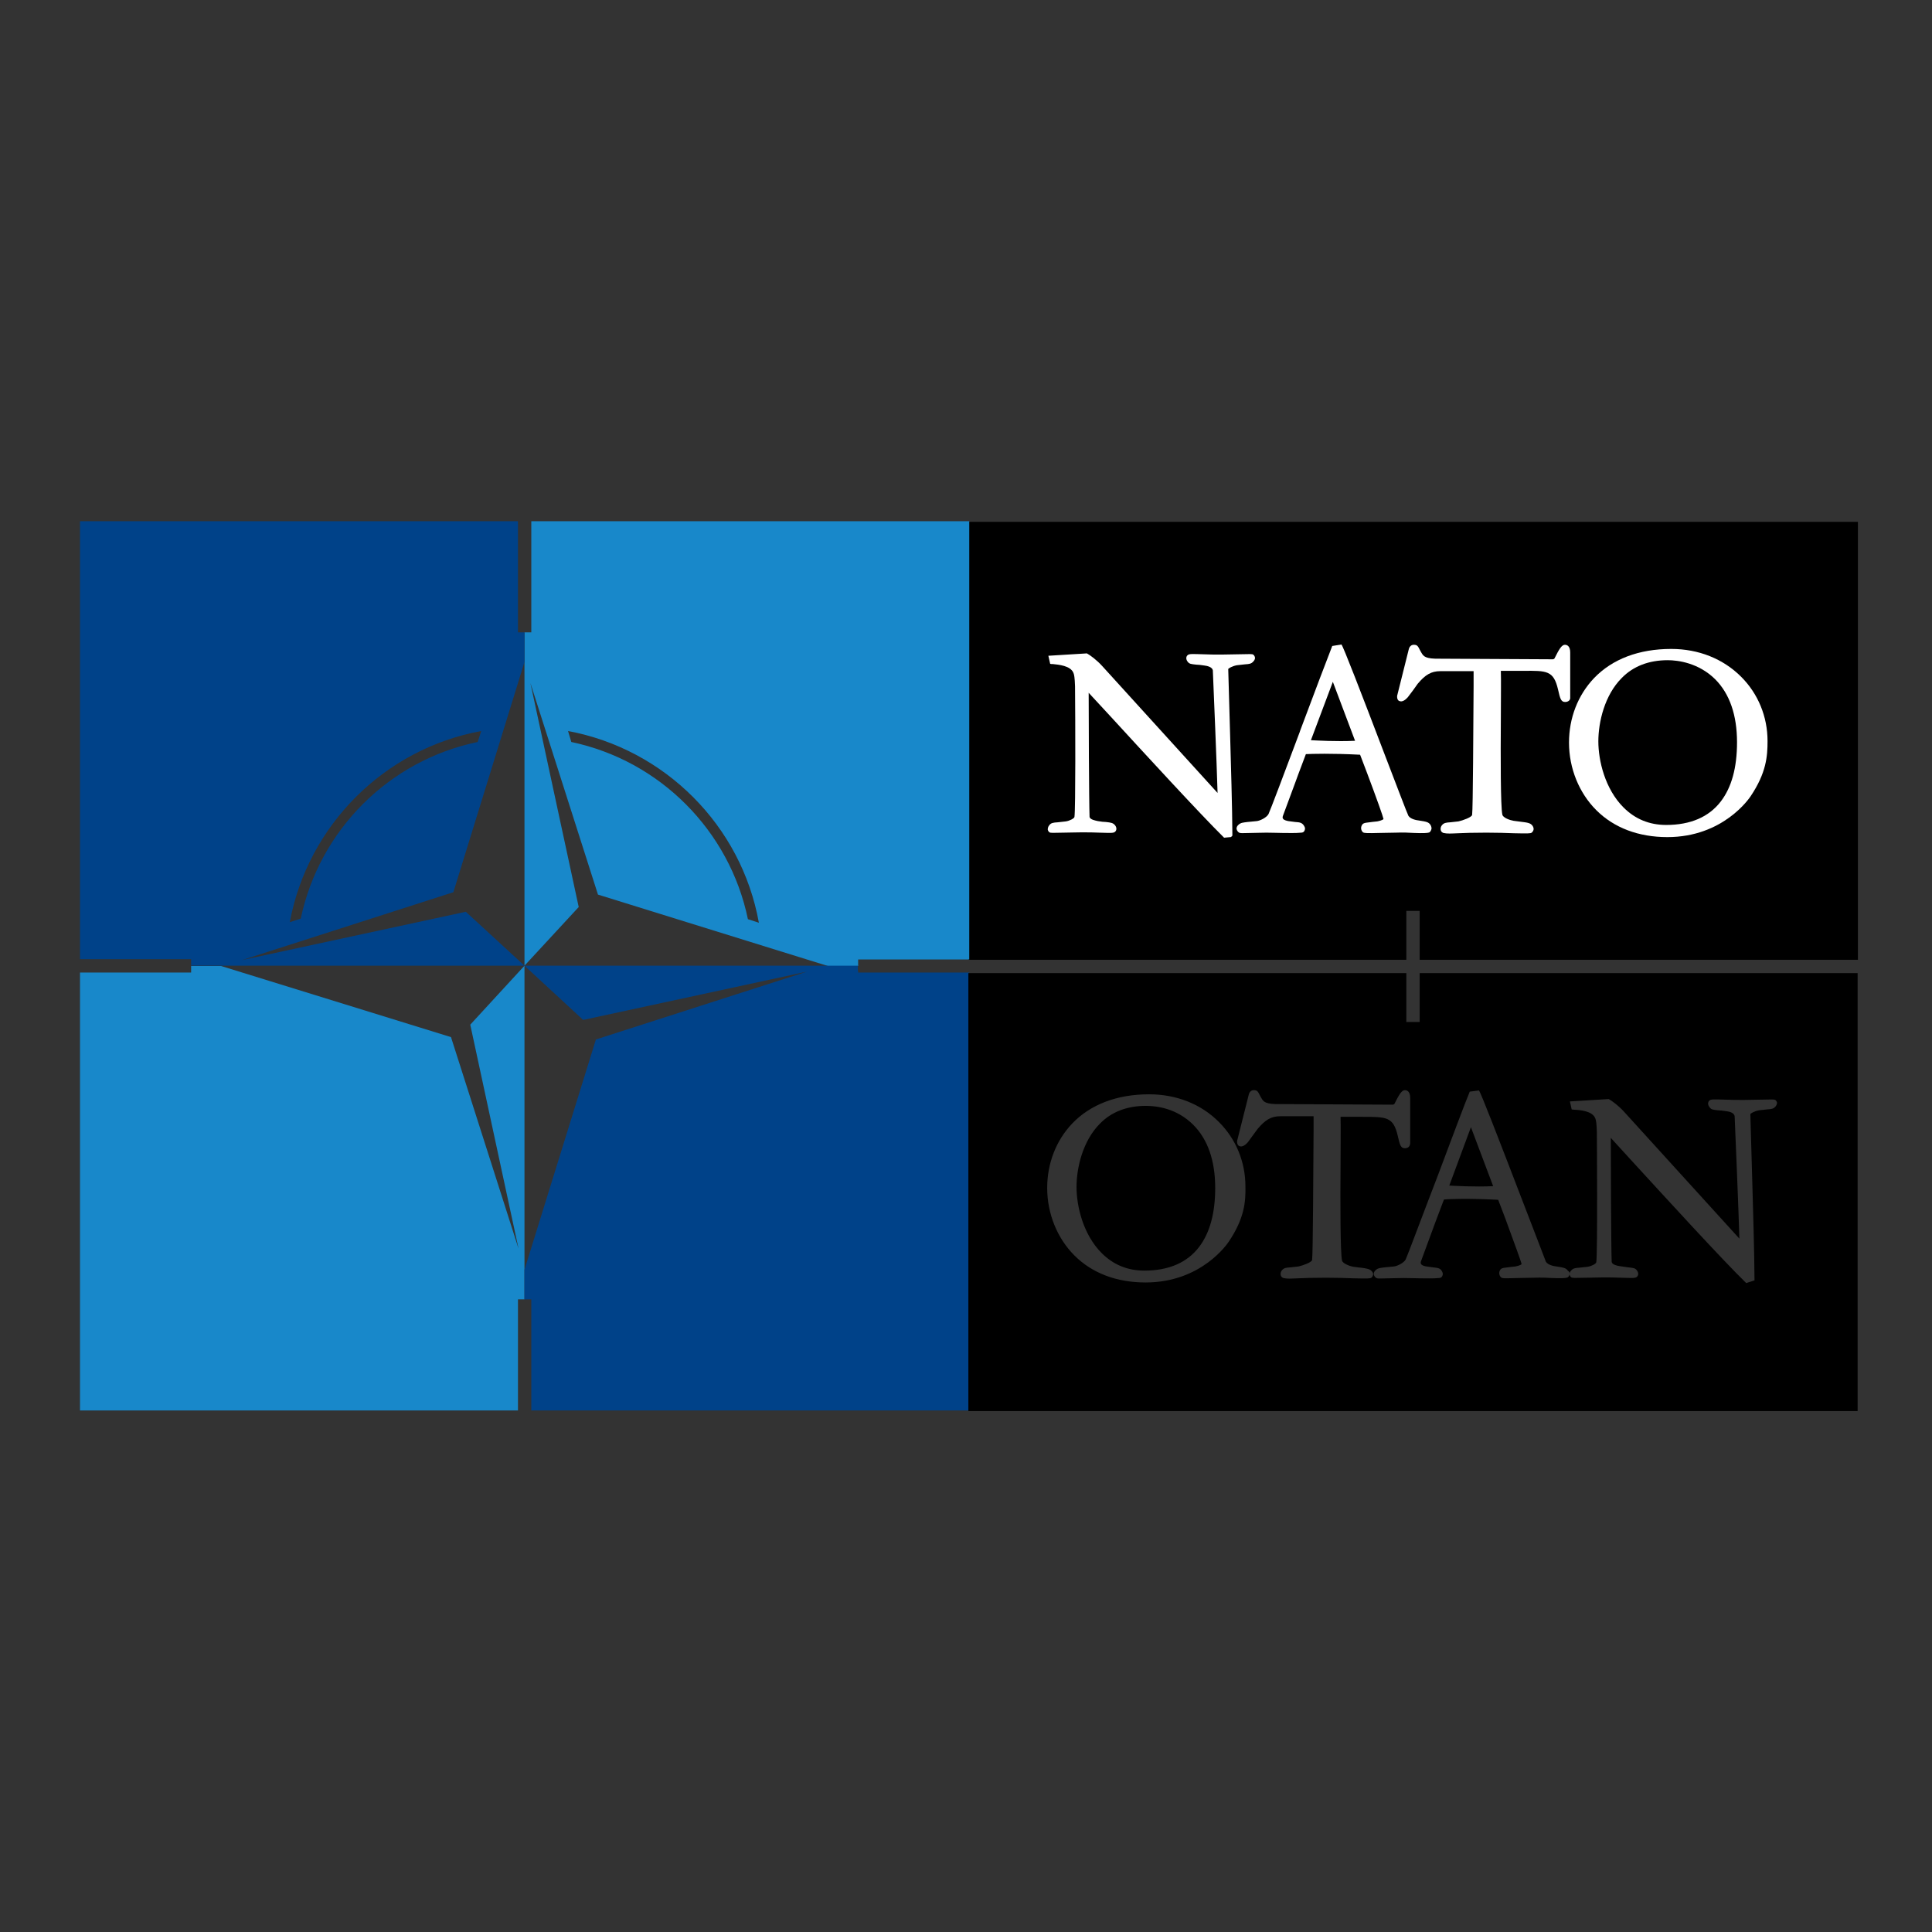
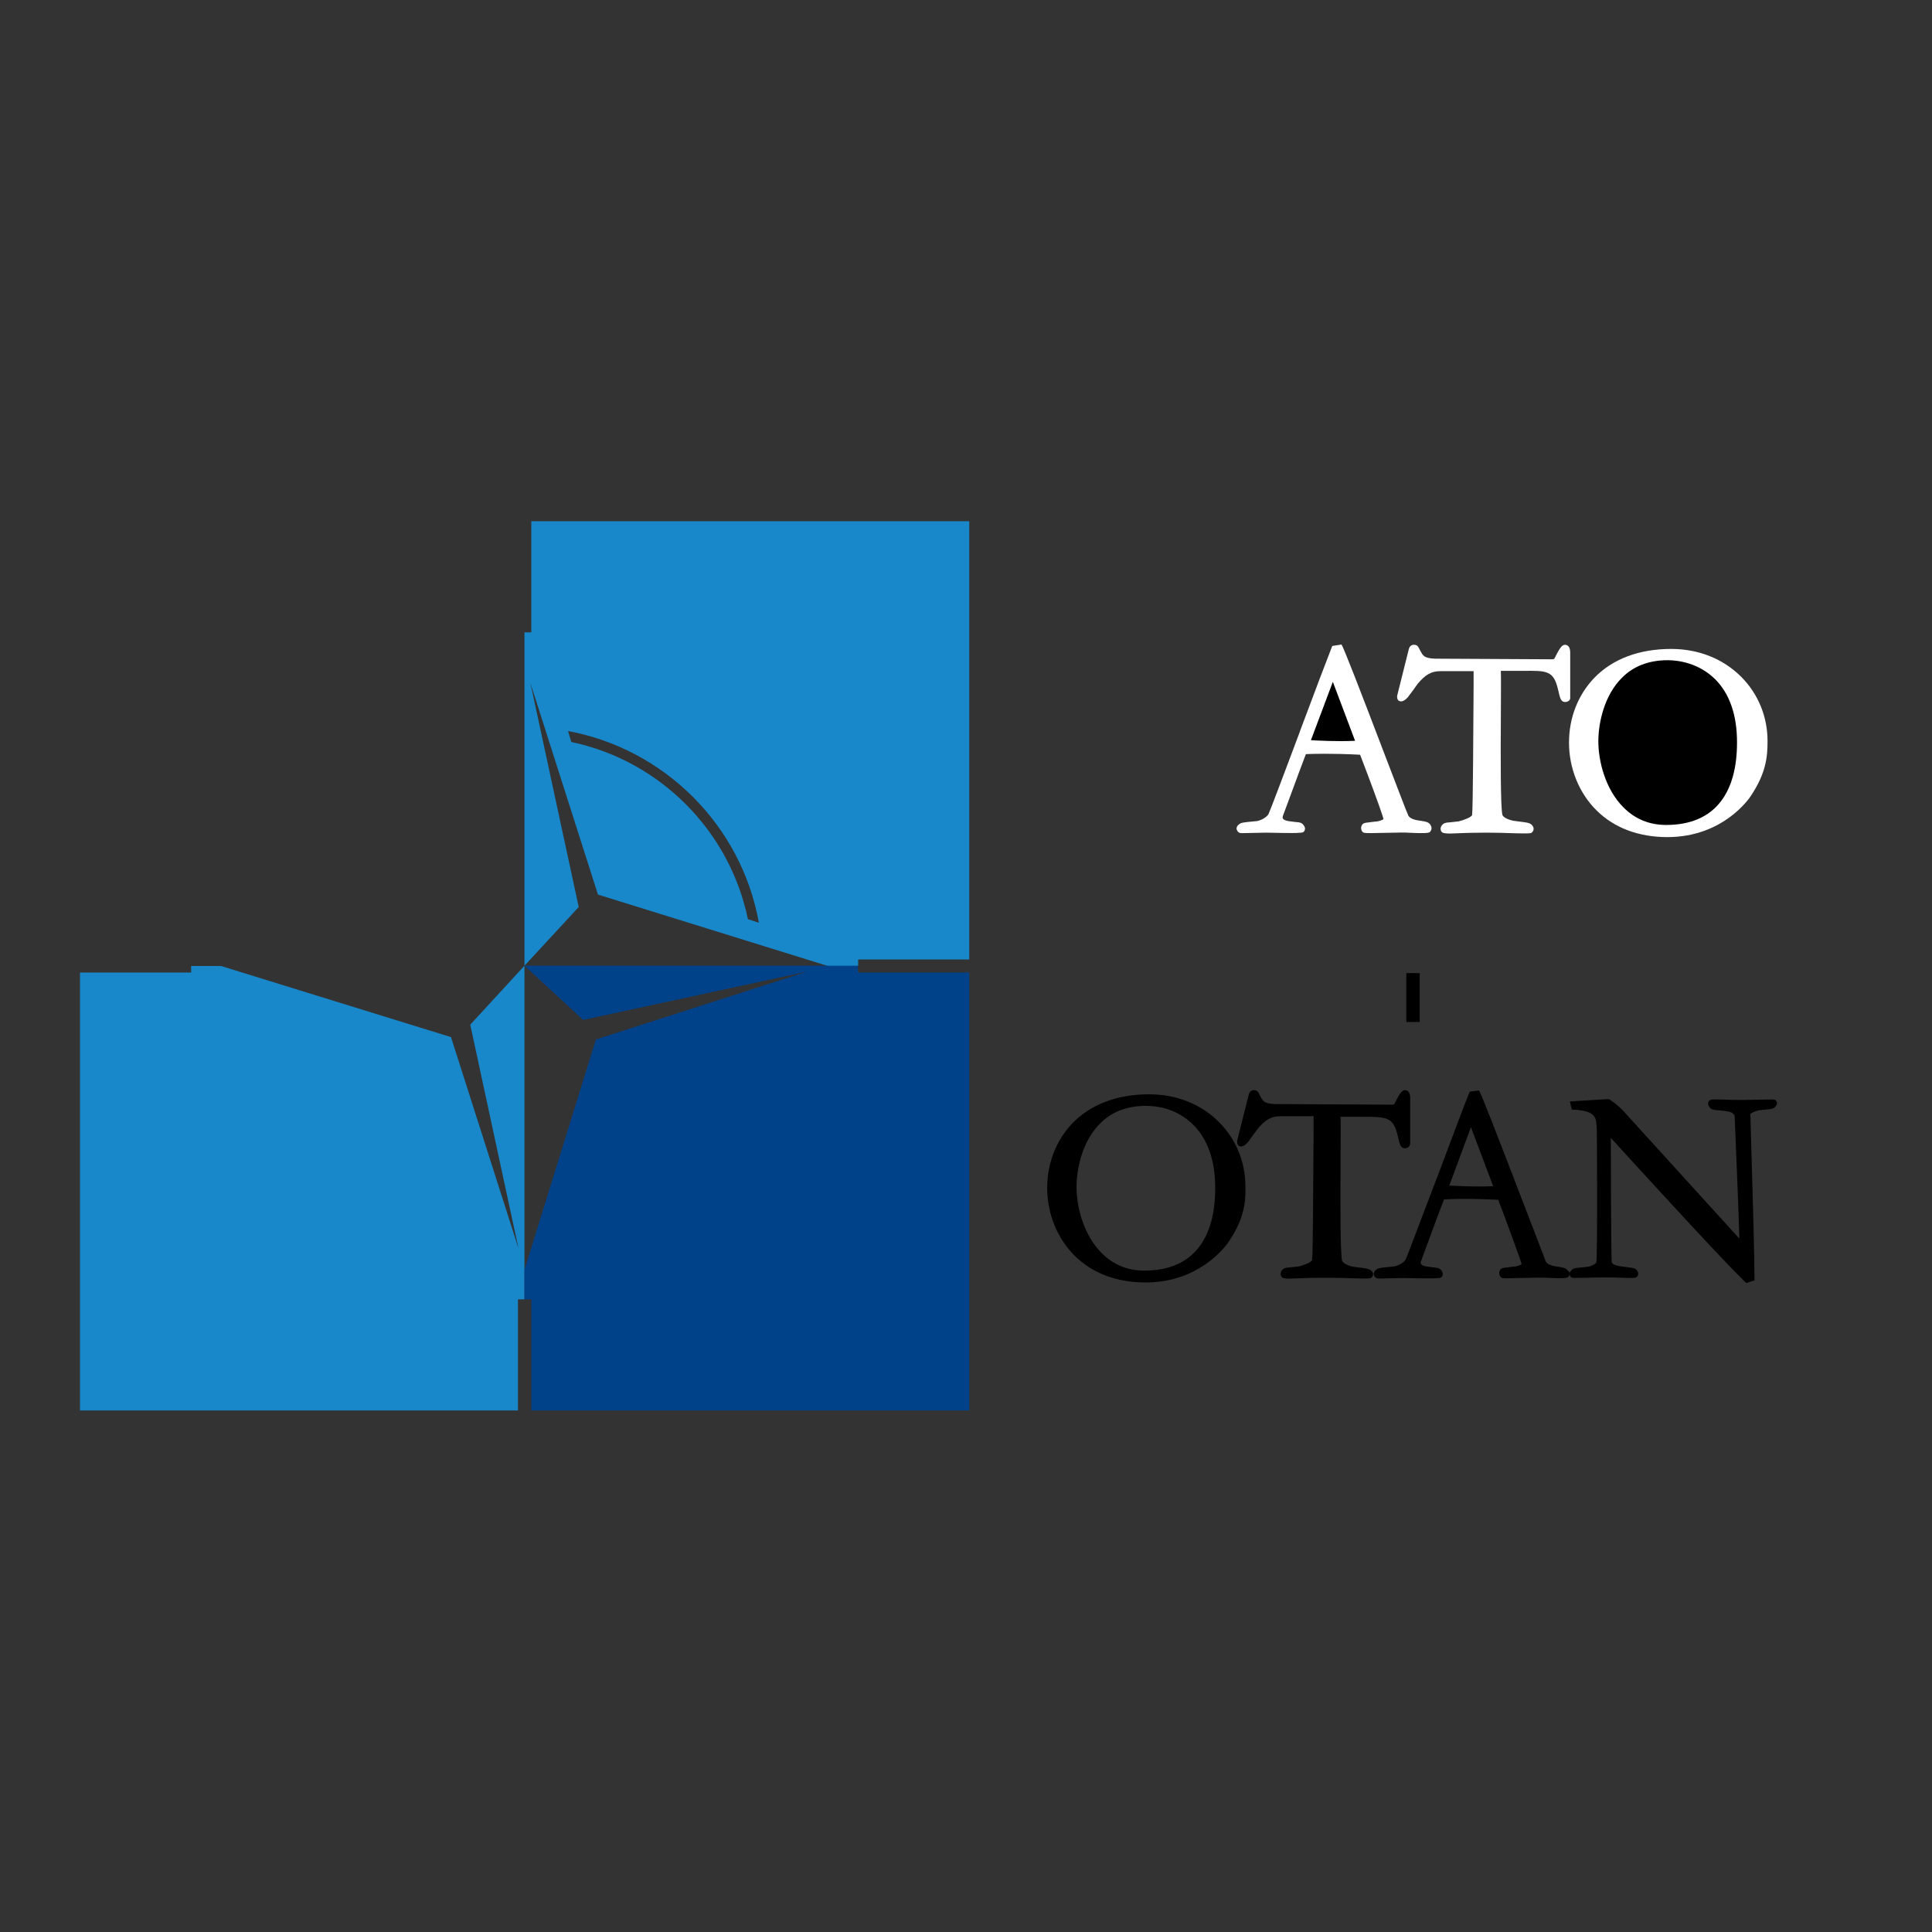
<svg xmlns="http://www.w3.org/2000/svg" version="1.1" id="layer" x="0px" y="0px" viewBox="-153 -46 652 652" style="enable-background:new -153 -46 652 652;" xml:space="preserve">
  <rect x="-153" y="-46" width="652" height="652" fill="#333333" stroke="none" />
  <style type="text/css">
	.st0{fill-rule:evenodd;clip-rule:evenodd;}
	.st1{fill:#1888CA;}
	.st2{fill:#004289;}
	.st3{fill-rule:evenodd;clip-rule:evenodd;fill:#FFFFFF;}
</style>
-   <polyline class="st0" points="173.8,130.1 173.8,277.9 321.6,277.9 321.6,261.4 326.1,261.4 326.1,277.9 474,277.9 474,130.1 " />
  <polyline class="st1" points="21.8,430 21.8,392.5 22.5,392.5 24,392.5 24,279.9 5.7,299.8 22,375.4 -0.8,304 -78.4,280 -88.5,280   -88.5,281.4 -88.5,282.2 -126,282.2 -126,430 " />
  <path class="st1" d="M-55.2,294.6l3.7,1.2c6.2,29.9,29.7,53.5,59.5,59.8l1.2,3.7C-23.4,353.1-49.2,327.3-55.2,294.6" />
  <path class="st1" d="M174.1,129.9H26.3v37.5h-0.7H24v112.5l18.3-19.8L26,184.5l22.8,71.4l77.6,24.1h10.2v-1.5v-0.7h37.5V129.9z   M38.7,200.7c32.7,6.1,58.5,31.9,64.4,64.7l-3.7-1.2c-6.2-29.9-29.7-53.5-59.6-59.8L38.7,200.7z" />
-   <path class="st2" d="M21.8,167.4v-37.5H-126l0,147.8h37.5v0.7v1.5H24L4.2,261.7L-71.3,278L0,255.1L24,177.4V280V167.4h-1.5H21.8z   M9.4,200.7l-1.2,3.7c-29.9,6.2-53.4,29.7-59.7,59.6l-3.7,1.2C-49.1,232.5-23.3,206.7,9.4,200.7" />
  <polyline class="st2" points="174.1,430 174.1,282.2 136.6,282.2 136.6,281.5 136.5,281.5 136.5,279.9 24,279.9 43.8,298.2   119.3,281.9 48.1,304.8 24,382.5 24,392.5 25.5,392.5 26.3,392.5 26.3,430 " />
  <path class="st2" d="M103.1,294.7c-6,32.7-31.8,58.5-64.5,64.5l1.1-3.7c29.9-6.2,53.4-29.7,59.7-59.6L103.1,294.7z" />
  <path class="st3" d="M437.8,222.7c-0.4,0.6-9.2,13.8-28.1,13.8c-9.7,0-18-3.1-24-9.1c-5.8-5.8-9.2-14.1-9.2-22.8  c0-8.3,3-16,8.4-21.7c6.2-6.5,15.2-9.9,26.1-9.9c9.2,0,17.5,3.3,23.6,9.4c5.7,5.7,8.9,13.4,8.9,21.7  C443.5,209.2,443.1,214.8,437.8,222.7" />
  <path class="st3" d="M375.2,190.9c-1.4,0-1.7-1.1-2.4-4.2c-1.5-6.4-3.7-6.4-11.9-6.3l-7.4,0c0.1,3.3,0,9.3,0,15.6  c-0.1,13.5-0.1,30.2,0.5,32.9c0.2,1.1,2.6,1.9,3.8,2.1l2.3,0.3c2.4,0.3,3.4,0.4,4.1,1.4c0.6,0.9,0.4,1.7-0.3,2.3  c-0.4,0.3-1.3,0.3-6,0.2c-2.5-0.1-5.7-0.2-9.3-0.2c-4.5,0-7.4,0.1-9.5,0.2c-2.4,0.1-3.7,0.2-5-0.1c-0.5-0.2-0.8-0.5-0.9-1  c-0.1-0.5,0-1.1,0.4-1.6c0.7-0.8,1.3-0.9,2.9-1c0.8-0.1,1.6-0.2,2.7-0.3c1.4-0.3,4.5-1.4,4.6-2.2c0.3-2.1,0.4-30,0.5-43.4l0-5.1  l-11.2,0c-3.1,0-5.1,1.2-7.7,4.3c-0.6,0.9-2.2,3.1-3.3,4.5c-0.7,0.8-1.8,1.7-2.8,1.3c-0.4-0.1-0.9-0.6-0.8-1.8l3.9-15.6  c0.1-0.6,0.6-1.6,1.7-1.6c1.2,0,1.4,0.4,2.2,2l0.4,0.7c0.7,1.2,1.3,2.1,6.3,2l38,0.2c0.2,0,0.5-0.1,0.6-0.3c1.5-3,2.4-4.6,3.5-4.6  c0.8,0,1.8,0.5,1.8,2.6l0,15.4C376.9,190.3,376.2,190.9,375.2,190.9" />
  <path class="st3" d="M330.1,233.7c-0.1,0.5-0.4,1-0.7,1.2c-0.8,0.3-2.3,0.3-5.2,0.2c-1.6-0.1-3.8-0.2-6.1-0.1c-2,0-3.8,0.1-5.6,0.1  c-3.9,0.1-5,0.1-5.5-0.2c-0.5-0.4-0.9-1.3-0.5-2.2c0.4-1,1.1-1,2.7-1.2c0.7-0.1,1.5-0.2,2.6-0.3c0.5-0.1,1.8-0.4,2.1-0.8  c-0.1-0.7-2.3-6.9-5.5-15.4l-2.4-6.3c-9.7-0.5-16.3-0.3-18.3-0.2l-2.6,6.9l-0.8,2.2l-4.3,11.6c-0.2,0.5-0.2,0.9,0,1.1  c0.3,0.5,1.3,0.7,1.8,0.8c0.9,0.1,1.7,0.2,2.3,0.3c1.6,0.1,2.5,0.2,3.2,1.7c0.2,0.5,0.1,0.9-0.1,1.3c-0.2,0.4-0.6,0.6-1.1,0.6  c-2.1,0.2-4.1,0.1-6.3,0.1c-1.4,0-3.3-0.1-5.4-0.1c-2,0-3.7,0.1-5.1,0.1c-3.2,0.1-3.8,0.1-4.1-0.1c-0.4-0.2-0.8-0.7-0.9-1.3  c0-0.4,0.1-0.9,0.7-1.4c0.8-0.7,1.5-0.7,3-0.9c0.8-0.1,1.8-0.2,3.1-0.3c1.1-0.1,3.4-1.2,4-2.4c0.5-1,5.6-14.5,10.5-27.6l0.2-0.6  c4.4-11.8,9.5-25.2,10.8-28.5l3.1-0.5c0.6,0.6,6.5,15.9,14.7,37.4c4,10.4,7.4,19.4,7.9,20.4c0.7,1.1,2.6,1.5,3.6,1.6  c2.7,0.4,3.2,0.6,3.8,1.4C330.1,232.9,330.1,233.4,330.1,233.7" />
-   <path class="st3" d="M262.9,236c-0.4,0.5-0.5,0.5-0.6,0.5l-2.2,0.2c-8.4-8.3-27.1-28.7-38.3-40.9l-7.4-8c0,7.5,0.1,36.7,0.3,41.9  c0.2,0.9,1.9,1.2,2.8,1.4c1.2,0.2,2,0.3,2.7,0.3c1.8,0.2,2.4,0.3,3.1,1.1c0.7,0.9,0.5,1.8,0,2.2c-0.5,0.5-1.6,0.4-5.3,0.3  c-1.6-0.1-3.9-0.1-6.2-0.1c-2.1,0-4.1,0.1-5.8,0.1c-3.8,0.1-4.5,0.1-4.8-0.1c-0.3-0.2-0.5-0.5-0.6-0.9c0-0.3,0-0.9,0.5-1.5  c0.6-0.8,1.3-0.9,2.9-1c0.7-0.1,1.6-0.2,2.7-0.3c1.3-0.2,2.8-1,2.9-1.5c0.4-2.6,0.3-32.7,0.2-44.1c-0.1-3-0.3-3.9-0.5-4.4  c-0.9-2.6-5.2-2.9-7-3.1c-0.4,0-0.7,0-0.9-0.1l-0.6-2.7l13-0.8c1.1,0.6,3.3,2.2,5.2,4.3l38.9,42.8c-0.3-10.5-1.3-34.3-1.6-41.4  c-0.2-1.1-1.9-1.5-2.8-1.6c-1.3-0.2-2.2-0.3-2.8-0.3c-1.7-0.2-2.3-0.2-2.9-1c-0.7-0.9-0.5-1.8,0-2.2c0.5-0.5,1.6-0.4,5.3-0.3  c1.8,0.1,4,0.1,6.2,0.1c2.1,0,4.1-0.1,5.8-0.1c3.8-0.1,4.5-0.1,4.8,0.1c0.3,0.2,0.5,0.5,0.6,0.9c0.1,0.3,0,0.9-0.5,1.4  c-0.7,0.8-1.3,0.9-2.9,1c-0.7,0.1-1.6,0.2-2.7,0.3c-1.6,0.3-2.9,1.1-2.9,1.3c0,0.3,1.3,44.4,1.3,48.2l0.1,7.9L262.9,236z" />
  <path class="st0" d="M289.4,203.8c2.2,0.1,8.4,0.5,14.9,0.2l-7.5-19.9L289.4,203.8z" />
  <path class="st0" d="M409.8,176.8c-6.3,0-11.6,2-15.5,6c-5.8,5.8-7.9,14.9-7.9,21.4c0,6.4,2.2,16,8.5,22.3c3.9,3.9,8.7,5.9,14.4,5.9  c8.2,0,14.4-2.7,18.4-7.9c3.7-4.8,5.5-11.5,5.5-20c0-9.2-2.5-16.4-7.4-21.3C420.2,177.7,413.3,176.8,409.8,176.8" />
-   <path class="st0" d="M446.2,327.4c-0.7,0.8-1.3,0.9-2.9,1c-0.7,0.1-1.6,0.2-2.7,0.3c-1.6,0.3-2.9,1.1-2.9,1.3  c0,0.3,1.3,44.4,1.3,48.2l0.1,7.9l-2.8,0.9c-8.5-8.3-27.1-28.7-38.3-40.9l-7.4-8.1c0,7.5,0.1,36.7,0.3,41.9c0.2,0.9,1.9,1.3,2.8,1.4  c1.3,0.2,2.2,0.3,2.8,0.4c1.7,0.2,2.3,0.2,2.9,1c0.7,0.9,0.5,1.8,0,2.2c-0.5,0.5-1.6,0.4-5.3,0.3c-1.8-0.1-4-0.1-6.2-0.1  c-2,0-3.9,0.1-5.5,0.1c-4.1,0.1-4.7,0.1-5.1-0.1c-0.3-0.2-0.5-0.5-0.6-0.9c-0.1-0.3,0-0.9,0.5-1.4c0.7-0.8,1.3-0.9,2.9-1  c0.8-0.1,1.6-0.2,2.7-0.3c1.3-0.2,2.8-1,2.9-1.5c0.5-3.1,0.2-43.7,0.2-44.1c-0.1-3-0.3-3.9-0.5-4.4c-0.9-2.6-5.2-2.9-7.1-3  c-0.5,0-0.7-0.1-0.9-0.1l-0.6-2.7l13.1-0.8c1.1,0.6,3.3,2.2,5.2,4.3l38.9,42.8c-0.3-10.4-1.3-34.1-1.6-41.3c-0.2-1.3-2-1.6-2.8-1.7  c-1.3-0.2-2.3-0.3-2.8-0.3c-1.7-0.2-2.3-0.2-2.9-1.1c-0.8-1-0.4-1.9,0-2.2c0.5-0.5,1.6-0.4,5.3-0.3c1.8,0.1,4,0.1,6.3,0.1  c2.1,0,4.1-0.1,5.8-0.1c3.8-0.1,4.4-0.1,4.8,0.1c0.3,0.2,0.5,0.5,0.6,0.9C446.7,326.2,446.7,326.8,446.2,327.4 M376.7,384  c-0.1,0.5-0.4,1-0.7,1.1c-0.8,0.3-2.3,0.3-5.2,0.2c-1.5-0.1-3.8-0.2-6.1-0.1c-2,0-3.9,0.1-5.5,0.1c-4,0.1-5.1,0.2-5.6-0.2  c-0.4-0.3-0.9-1.2-0.5-2.2c0.4-1,1.1-1,2.7-1.2c0.7-0.1,1.5-0.2,2.6-0.3c0.5-0.1,1.8-0.4,2.1-0.8c-0.1-0.7-2.3-6.7-5.5-15.4  l-2.4-6.3c-9.7-0.5-16.3-0.3-18.3-0.1l-2.8,7.4l-4.9,13.3c-0.2,0.5-0.2,0.8,0,1.1c0.3,0.5,1.2,0.7,1.8,0.8c0.9,0.1,1.6,0.2,2.2,0.3  c1.7,0.2,2.6,0.2,3.2,1.7c0.2,0.5,0.1,0.9-0.1,1.3c-0.2,0.4-0.6,0.6-1.1,0.6c-2.1,0.2-4.1,0.1-6.4,0.1c-1.6,0-3.3-0.1-5.4-0.1  c-2,0-3.8,0.1-5.2,0.1c-3.2,0.1-3.8,0.1-4.1-0.1c-0.4-0.2-0.8-0.7-0.9-1.3c0-0.4,0.1-0.9,0.7-1.4c0.8-0.7,1.5-0.7,3-0.9  c0.8-0.1,1.8-0.2,3.1-0.3c1.1-0.1,3.4-1.2,4-2.4c0.5-1,5.9-15.5,10.8-28.2c4.2-11.2,9.4-25.1,10.8-28.4l3.1-0.4  c0.6,0.6,6.5,15.9,14.8,37.5c4,10.3,7.4,19.3,7.8,20.3c0.7,1.1,2.6,1.5,3.6,1.6c2.7,0.4,3.2,0.6,3.8,1.4  C376.7,383.2,376.8,383.7,376.7,384 M309.8,385.2c-0.4,0.3-1.3,0.3-6,0.2c-2.5-0.1-5.7-0.2-9.2-0.2c-4.6,0-7.6,0.1-9.6,0.2  c-2.4,0.1-3.7,0.2-4.9-0.1c-0.5-0.2-0.8-0.5-0.9-1c-0.1-0.5,0-1.1,0.4-1.6c0.7-0.8,1.3-0.9,2.9-1c0.8-0.1,1.6-0.2,2.7-0.3  c1.4-0.3,4.5-1.4,4.6-2.2c0.3-2.1,0.4-30.2,0.5-43.8l0-4.7l-11.2,0c-3.1,0-5.1,1.2-7.7,4.3c-0.6,0.8-2.2,3-3.3,4.5  c-0.7,0.8-1.8,1.7-2.8,1.3c-0.3-0.1-0.9-0.5-0.8-1.8l3.9-15.5c0.1-0.6,0.6-1.6,1.7-1.6c1.2,0,1.4,0.4,2.2,2l0.4,0.7  c0.7,1.2,1.3,2.1,6.3,2l38,0.2c0.2,0,0.5-0.1,0.6-0.3c1.5-3,2.4-4.6,3.5-4.6c0.8,0,1.8,0.5,1.8,2.6l0,15.4c-0.1,1-0.7,1.6-1.8,1.6  c-1.4,0-1.7-1.1-2.4-4.2c-1.5-6.4-3.7-6.4-11.9-6.4l-7.4,0c0.1,3.3,0,9.3,0,15.6c-0.1,13.5-0.1,30.2,0.5,32.9c0.2,1,2.6,1.9,3.8,2.1  c1.1,0.1,1.9,0.3,2.5,0.3c2.1,0.3,3.2,0.4,3.9,1.4C310.7,383.9,310.3,384.8,309.8,385.2 M261.7,373c-0.4,0.6-9.2,13.8-28.1,13.8  c-9.7,0-18-3.1-24-9.1c-5.8-5.8-9.2-14.1-9.2-22.8c0-8.3,3-16,8.4-21.7c6.2-6.5,15.2-9.9,26-9.9c9.2,0,17.6,3.3,23.6,9.4  c5.7,5.7,8.9,13.4,8.9,21.7C267.4,359.5,267,365.1,261.7,373 M326.1,282.4l0,16.5h-4.5v-16.5H173.8v147.8h300.1V282.4H326.1z   M336.1,354.1c2.2,0.1,8.3,0.5,14.8,0.2l-7.5-19.9L336.1,354.1z M233.7,327.2c-6.3,0-11.6,2-15.5,6c-5.8,5.8-7.9,14.9-7.9,21.4  c0,6.4,2.2,16,8.5,22.3c3.9,3.9,8.7,5.9,14.4,5.9c8.2,0,14.4-2.7,18.4-7.9c3.7-4.8,5.5-11.5,5.5-20c0-9.2-2.5-16.4-7.4-21.3  C244.1,328,237.3,327.2,233.7,327.2" />
+   <path class="st0" d="M446.2,327.4c-0.7,0.8-1.3,0.9-2.9,1c-0.7,0.1-1.6,0.2-2.7,0.3c-1.6,0.3-2.9,1.1-2.9,1.3  c0,0.3,1.3,44.4,1.3,48.2l0.1,7.9l-2.8,0.9c-8.5-8.3-27.1-28.7-38.3-40.9l-7.4-8.1c0,7.5,0.1,36.7,0.3,41.9c0.2,0.9,1.9,1.3,2.8,1.4  c1.3,0.2,2.2,0.3,2.8,0.4c1.7,0.2,2.3,0.2,2.9,1c0.7,0.9,0.5,1.8,0,2.2c-0.5,0.5-1.6,0.4-5.3,0.3c-1.8-0.1-4-0.1-6.2-0.1  c-2,0-3.9,0.1-5.5,0.1c-4.1,0.1-4.7,0.1-5.1-0.1c-0.3-0.2-0.5-0.5-0.6-0.9c-0.1-0.3,0-0.9,0.5-1.4c0.7-0.8,1.3-0.9,2.9-1  c0.8-0.1,1.6-0.2,2.7-0.3c1.3-0.2,2.8-1,2.9-1.5c0.5-3.1,0.2-43.7,0.2-44.1c-0.1-3-0.3-3.9-0.5-4.4c-0.9-2.6-5.2-2.9-7.1-3  c-0.5,0-0.7-0.1-0.9-0.1l-0.6-2.7l13.1-0.8c1.1,0.6,3.3,2.2,5.2,4.3l38.9,42.8c-0.3-10.4-1.3-34.1-1.6-41.3c-0.2-1.3-2-1.6-2.8-1.7  c-1.3-0.2-2.3-0.3-2.8-0.3c-1.7-0.2-2.3-0.2-2.9-1.1c-0.8-1-0.4-1.9,0-2.2c0.5-0.5,1.6-0.4,5.3-0.3c1.8,0.1,4,0.1,6.3,0.1  c2.1,0,4.1-0.1,5.8-0.1c3.8-0.1,4.4-0.1,4.8,0.1c0.3,0.2,0.5,0.5,0.6,0.9C446.7,326.2,446.7,326.8,446.2,327.4 M376.7,384  c-0.1,0.5-0.4,1-0.7,1.1c-0.8,0.3-2.3,0.3-5.2,0.2c-1.5-0.1-3.8-0.2-6.1-0.1c-2,0-3.9,0.1-5.5,0.1c-4,0.1-5.1,0.2-5.6-0.2  c-0.4-0.3-0.9-1.2-0.5-2.2c0.4-1,1.1-1,2.7-1.2c0.7-0.1,1.5-0.2,2.6-0.3c0.5-0.1,1.8-0.4,2.1-0.8c-0.1-0.7-2.3-6.7-5.5-15.4  l-2.4-6.3c-9.7-0.5-16.3-0.3-18.3-0.1l-2.8,7.4l-4.9,13.3c-0.2,0.5-0.2,0.8,0,1.1c0.3,0.5,1.2,0.7,1.8,0.8c0.9,0.1,1.6,0.2,2.2,0.3  c1.7,0.2,2.6,0.2,3.2,1.7c0.2,0.5,0.1,0.9-0.1,1.3c-0.2,0.4-0.6,0.6-1.1,0.6c-2.1,0.2-4.1,0.1-6.4,0.1c-1.6,0-3.3-0.1-5.4-0.1  c-2,0-3.8,0.1-5.2,0.1c-3.2,0.1-3.8,0.1-4.1-0.1c-0.4-0.2-0.8-0.7-0.9-1.3c0-0.4,0.1-0.9,0.7-1.4c0.8-0.7,1.5-0.7,3-0.9  c0.8-0.1,1.8-0.2,3.1-0.3c1.1-0.1,3.4-1.2,4-2.4c0.5-1,5.9-15.5,10.8-28.2c4.2-11.2,9.4-25.1,10.8-28.4l3.1-0.4  c0.6,0.6,6.5,15.9,14.8,37.5c4,10.3,7.4,19.3,7.8,20.3c0.7,1.1,2.6,1.5,3.6,1.6c2.7,0.4,3.2,0.6,3.8,1.4  C376.7,383.2,376.8,383.7,376.7,384 M309.8,385.2c-0.4,0.3-1.3,0.3-6,0.2c-2.5-0.1-5.7-0.2-9.2-0.2c-4.6,0-7.6,0.1-9.6,0.2  c-2.4,0.1-3.7,0.2-4.9-0.1c-0.5-0.2-0.8-0.5-0.9-1c-0.1-0.5,0-1.1,0.4-1.6c0.7-0.8,1.3-0.9,2.9-1c0.8-0.1,1.6-0.2,2.7-0.3  c1.4-0.3,4.5-1.4,4.6-2.2c0.3-2.1,0.4-30.2,0.5-43.8l0-4.7l-11.2,0c-3.1,0-5.1,1.2-7.7,4.3c-0.6,0.8-2.2,3-3.3,4.5  c-0.7,0.8-1.8,1.7-2.8,1.3c-0.3-0.1-0.9-0.5-0.8-1.8l3.9-15.5c0.1-0.6,0.6-1.6,1.7-1.6c1.2,0,1.4,0.4,2.2,2l0.4,0.7  c0.7,1.2,1.3,2.1,6.3,2l38,0.2c0.2,0,0.5-0.1,0.6-0.3c1.5-3,2.4-4.6,3.5-4.6c0.8,0,1.8,0.5,1.8,2.6l0,15.4c-0.1,1-0.7,1.6-1.8,1.6  c-1.4,0-1.7-1.1-2.4-4.2c-1.5-6.4-3.7-6.4-11.9-6.4l-7.4,0c0.1,3.3,0,9.3,0,15.6c-0.1,13.5-0.1,30.2,0.5,32.9c0.2,1,2.6,1.9,3.8,2.1  c1.1,0.1,1.9,0.3,2.5,0.3c2.1,0.3,3.2,0.4,3.9,1.4C310.7,383.9,310.3,384.8,309.8,385.2 M261.7,373c-0.4,0.6-9.2,13.8-28.1,13.8  c-9.7,0-18-3.1-24-9.1c-5.8-5.8-9.2-14.1-9.2-22.8c0-8.3,3-16,8.4-21.7c6.2-6.5,15.2-9.9,26-9.9c9.2,0,17.6,3.3,23.6,9.4  c5.7,5.7,8.9,13.4,8.9,21.7C267.4,359.5,267,365.1,261.7,373 M326.1,282.4l0,16.5h-4.5v-16.5H173.8v147.8V282.4H326.1z   M336.1,354.1c2.2,0.1,8.3,0.5,14.8,0.2l-7.5-19.9L336.1,354.1z M233.7,327.2c-6.3,0-11.6,2-15.5,6c-5.8,5.8-7.9,14.9-7.9,21.4  c0,6.4,2.2,16,8.5,22.3c3.9,3.9,8.7,5.9,14.4,5.9c8.2,0,14.4-2.7,18.4-7.9c3.7-4.8,5.5-11.5,5.5-20c0-9.2-2.5-16.4-7.4-21.3  C244.1,328,237.3,327.2,233.7,327.2" />
</svg>